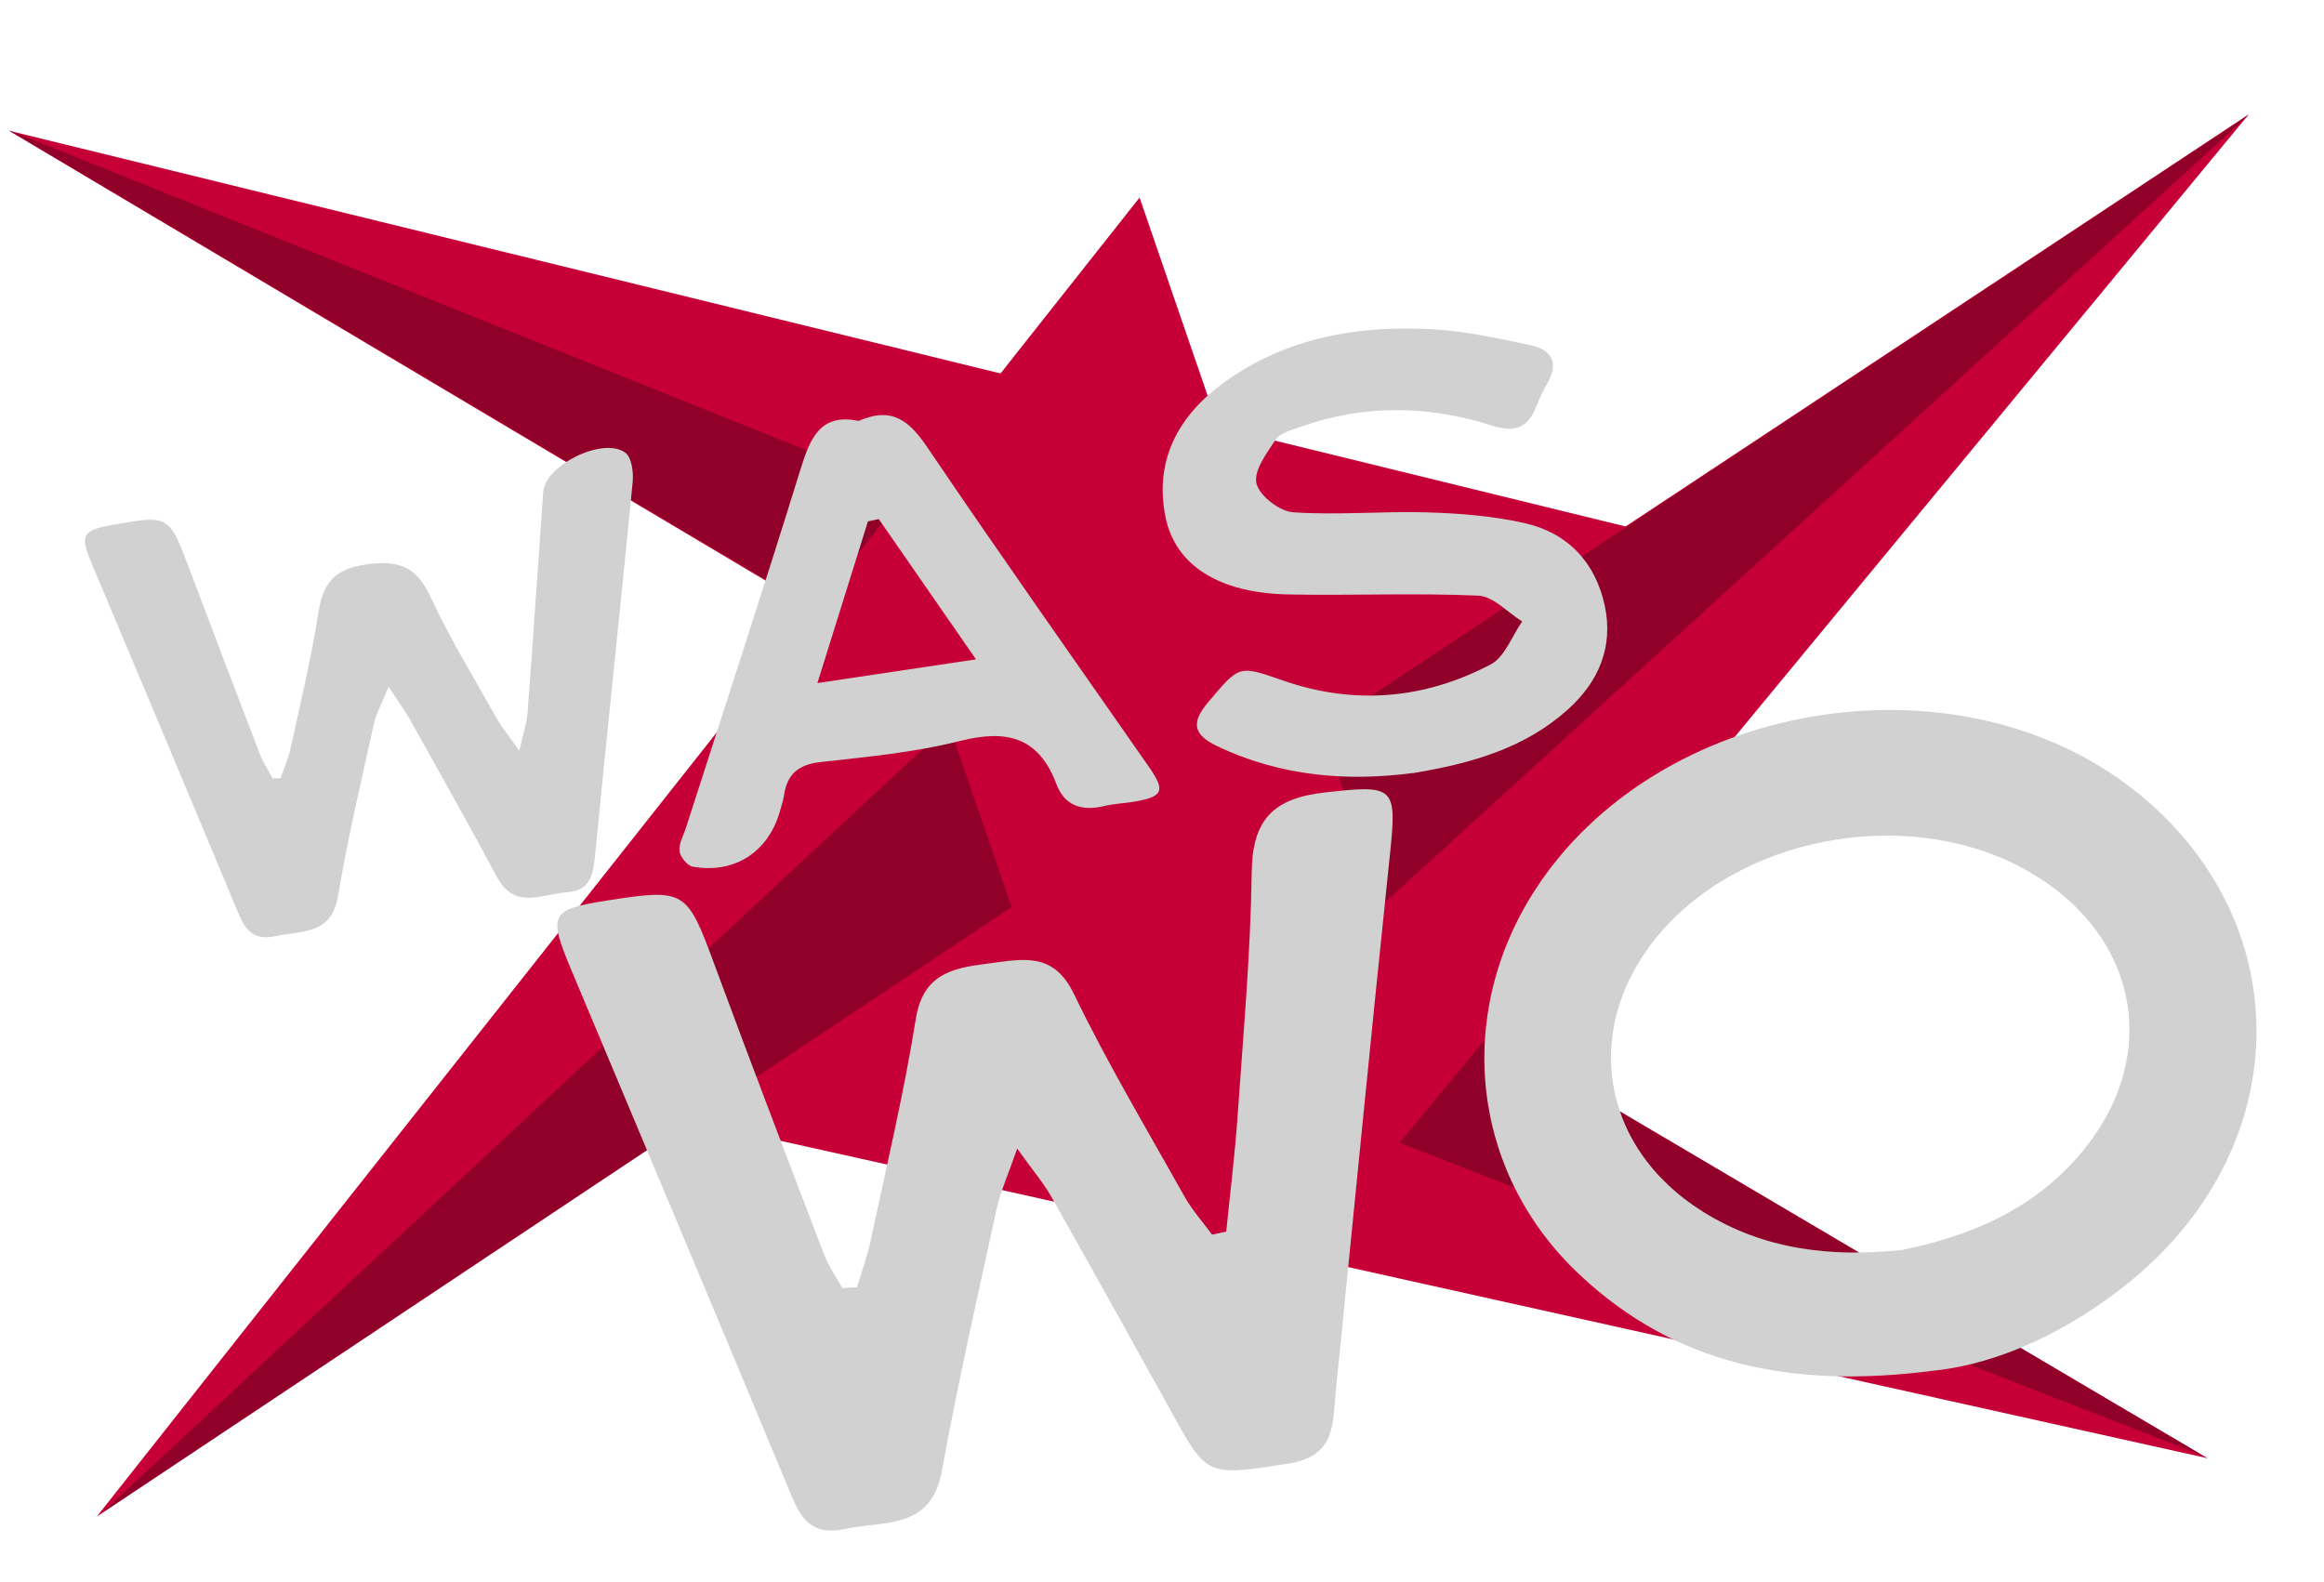
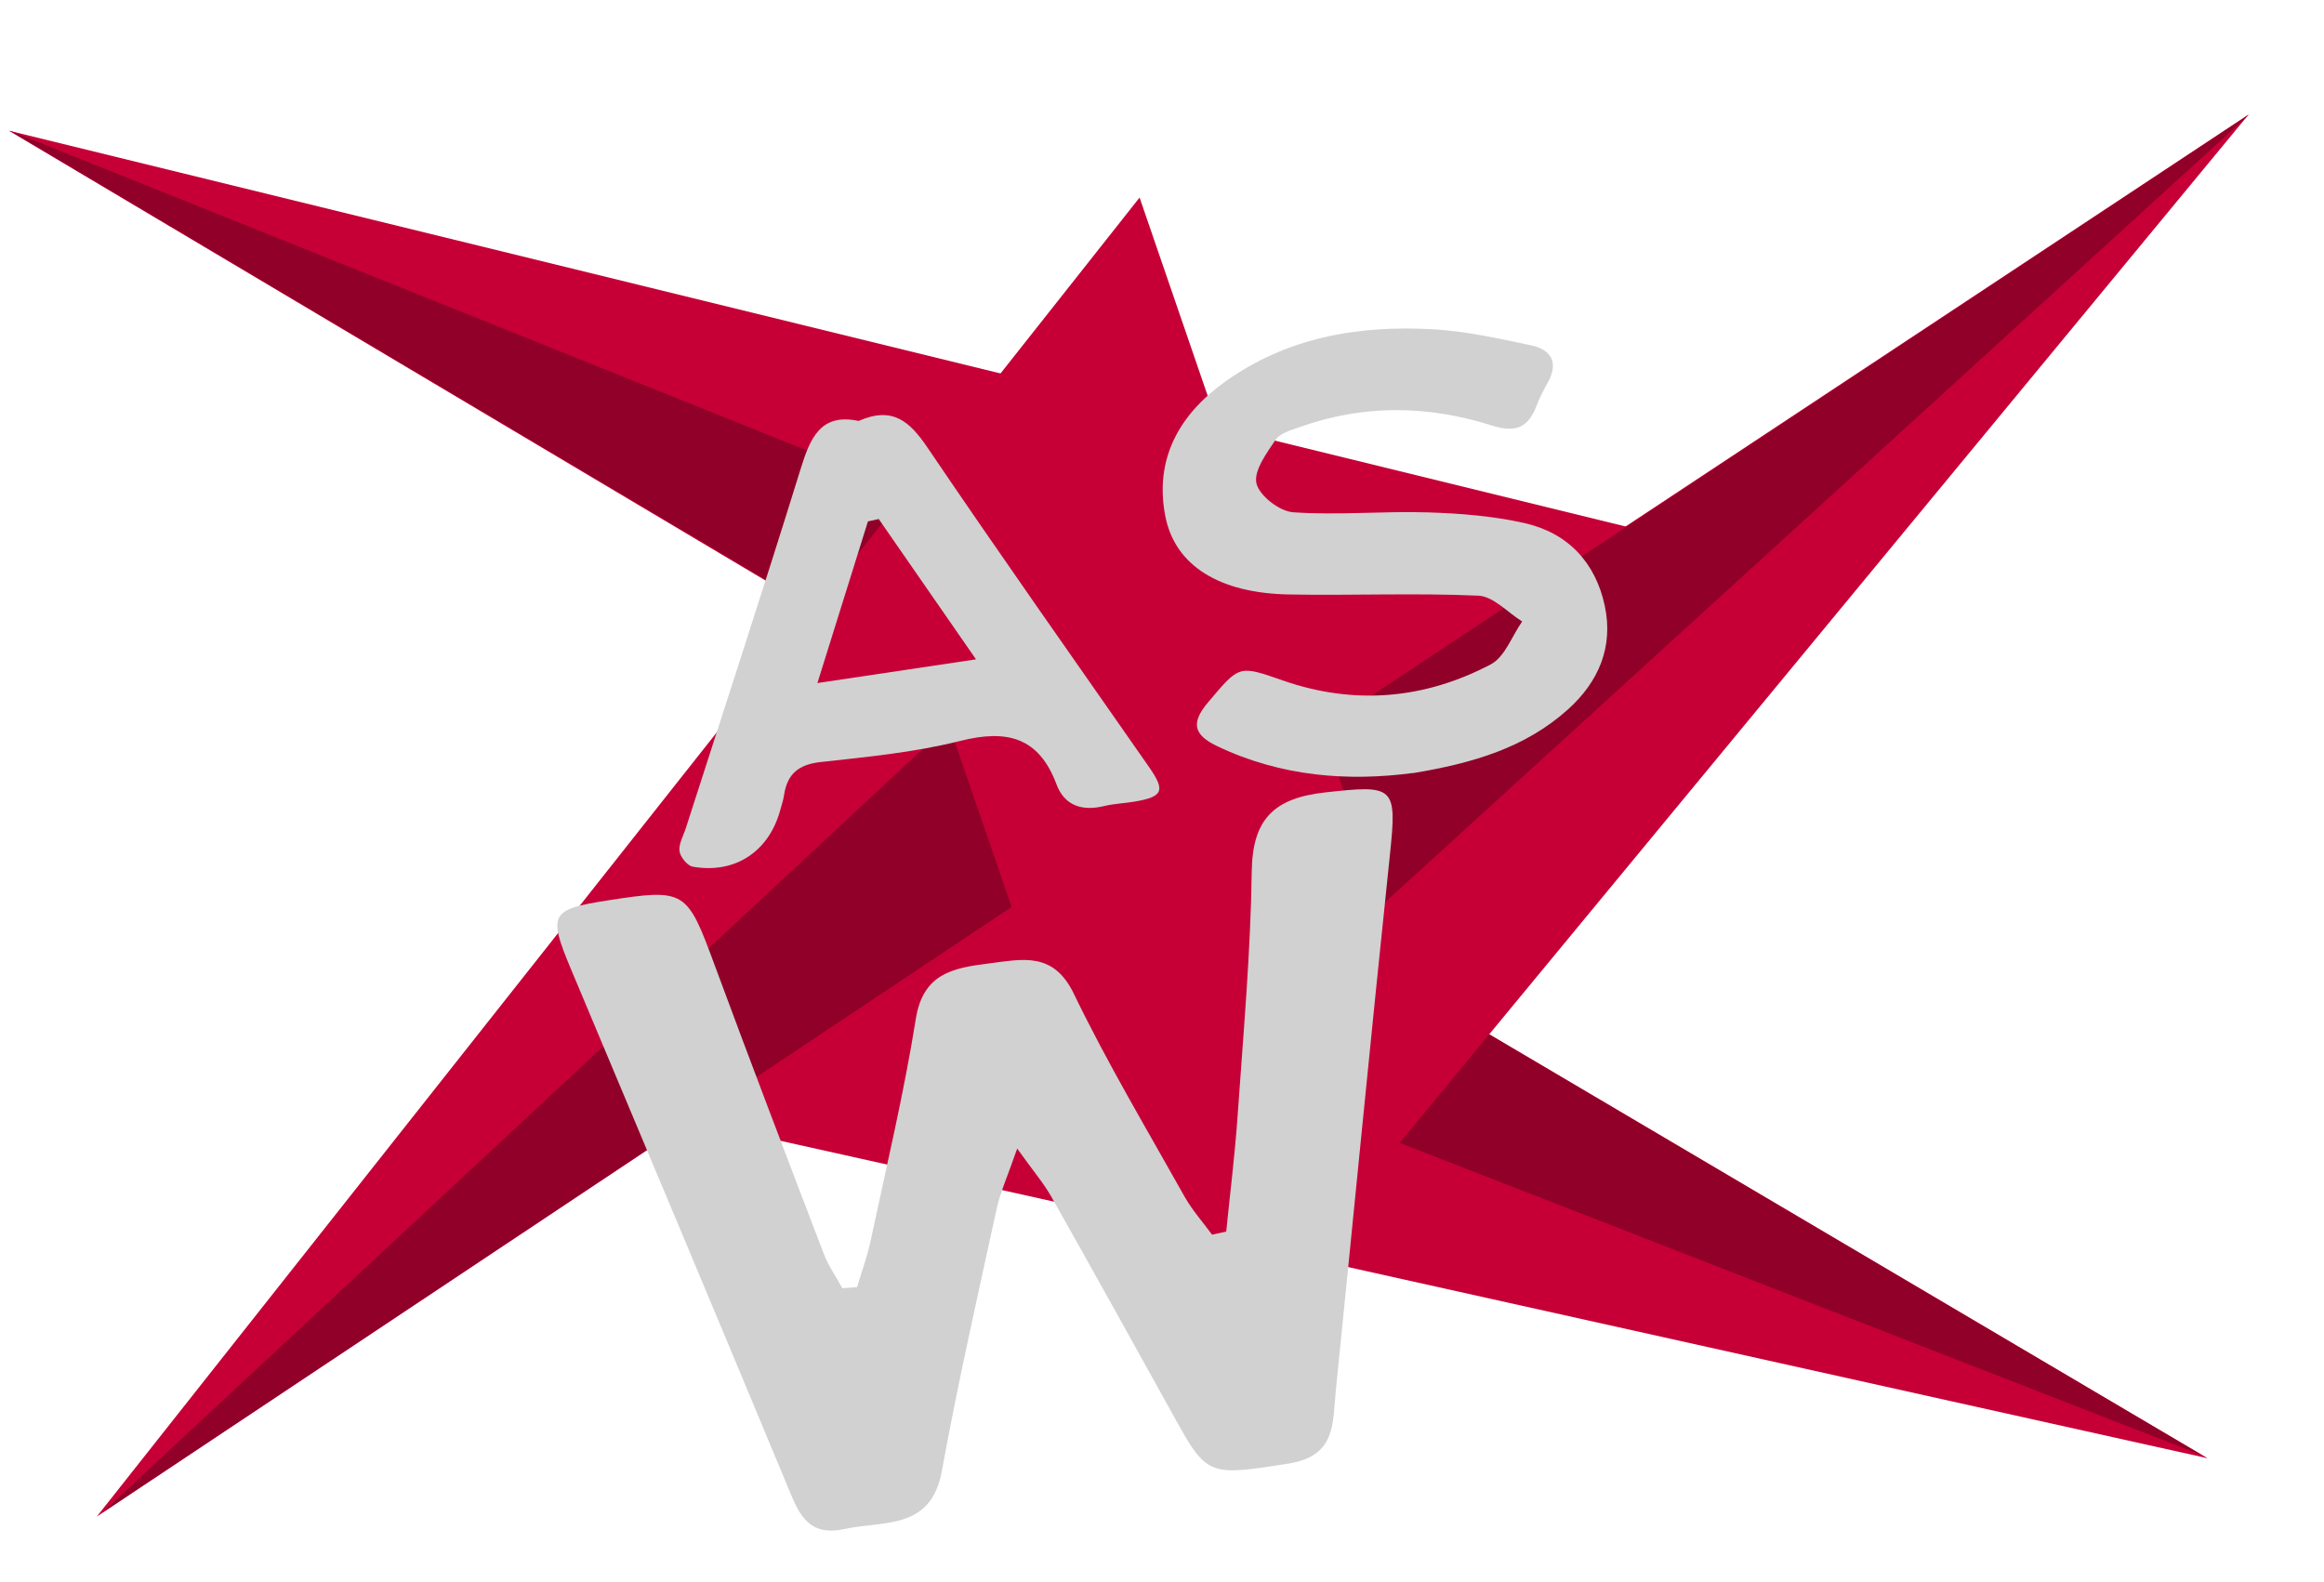
<svg xmlns="http://www.w3.org/2000/svg" id="Ebene_1" viewBox="0 0 460.87 313.74">
  <defs>
    <style>.cls-1{fill:#900028;}.cls-2{fill:#d1d1d1;}.cls-3{fill:#c60036;}</style>
  </defs>
  <g>
    <polygon class="cls-3" points="1.76 25.92 324.47 104.93 250.28 178.52 437.8 289.22 112.29 216.81 191.23 138.58 1.76 25.92" />
    <g>
      <polygon class="cls-1" points="1.82 25.86 191.36 138.43 217.53 112.41 1.82 25.86" />
      <polygon class="cls-1" points="436.64 288.59 250.03 178.46 222.89 205.38 436.64 288.59" />
    </g>
  </g>
  <g>
    <polygon class="cls-3" points="445.95 22.68 234.44 278.89 200.44 180.08 19.2 300.78 225.99 39.18 262.09 144.28 445.95 22.68" />
    <g>
      <polygon class="cls-1" points="445.98 22.76 262.18 144.46 274.22 179.35 445.98 22.76" />
      <polygon class="cls-1" points="20.28 300.01 200.61 179.89 188.17 143.73 20.28 300.01" />
    </g>
  </g>
  <g>
-     <path class="cls-2" d="m55.65,154.32c.66-1.93,1.52-3.81,1.95-5.78,1.96-9.01,4.13-17.99,5.55-27.08.9-5.78,3.13-8.58,9.37-9.5,6.41-.94,10.04.3,12.84,6.37,3.85,8.34,8.71,16.23,13.22,24.27.93,1.67,2.19,3.16,4.41,6.31.82-3.71,1.49-5.65,1.64-7.62,1.09-14.58,2.05-29.17,3.1-43.76.38-5.3,11.94-10.99,16.29-7.73,1.28.96,1.63,3.92,1.44,5.87-2.41,24.71-5.06,49.4-7.47,74.12-.37,3.77-.97,6.85-5.51,7.16-4.94.34-10.41,3.6-13.95-3.05-5.57-10.43-11.39-20.72-17.15-31.05-1.05-1.87-2.33-3.62-4.32-6.66-1.31,3.27-2.45,5.27-2.93,7.42-2.5,11.35-5.19,22.68-7.1,34.13-1.29,7.74-7.19,6.78-12.34,7.92-5.31,1.18-6.5-2.35-8.04-6.03-9.39-22.54-18.86-45.05-28.34-67.56-2.53-6.01-2.12-6.88,4.12-7.99,11-1.96,11.12-1.87,14.97,8.34,4.66,12.36,9.35,24.72,14.1,37.05.66,1.72,1.71,3.3,2.58,4.94.53-.03,1.06-.05,1.59-.08Z" />
    <path class="cls-2" d="m280.22,153.31c-12.85,1.7-26.16.74-38.85-5.33-4.72-2.26-5.22-4.63-1.81-8.67,6.29-7.46,6.06-7.4,14.93-4.32,14.12,4.9,28.04,3.68,41.15-3.23,2.8-1.48,4.18-5.6,6.22-8.5-2.89-1.79-5.71-4.99-8.68-5.12-12.52-.56-25.09,0-37.63-.24-13.72-.26-22.55-5.7-24.46-15.54-2.18-11.21,2.66-20.02,11.71-26.55,12.41-8.95,26.71-11.37,41.6-10.49,6.42.38,12.79,1.82,19.11,3.14,4.26.89,5.65,3.54,3.34,7.59-.8,1.4-1.53,2.84-2.1,4.34-1.64,4.3-4.03,5.55-8.87,4.01-12.65-4.03-25.49-4.24-38.19.32-1.69.61-3.86,1.2-4.73,2.5-1.79,2.67-4.38,6.17-3.79,8.67.57,2.42,4.58,5.53,7.27,5.71,8.85.61,17.8-.25,26.69.02,6.43.2,12.97.71,19.21,2.13,8.62,1.95,14.07,7.84,15.9,16.39,1.74,8.13-1.18,15.06-7.31,20.57-8.44,7.59-18.87,10.67-30.71,12.62Z" />
    <path class="cls-2" d="m170.26,83.49c6.75-2.98,10.17.11,13.67,5.28,14.4,21.27,29.22,42.25,43.91,63.32,3.3,4.74,2.86,5.93-2.88,6.9-2,.34-4.06.4-6.03.88-4.39,1.06-7.84-.1-9.42-4.32-3.5-9.34-9.79-10.94-19.1-8.6-9.02,2.27-18.42,3.17-27.7,4.19-4.43.49-6.61,2.43-7.23,6.58-.15.98-.48,1.94-.74,2.91-2.23,8.25-8.96,12.74-17.36,11.26-1.08-.19-2.48-1.93-2.63-3.09-.18-1.45.78-3.05,1.26-4.57,7.61-23.7,15.37-47.36,22.73-71.13,1.92-6.2,3.95-11.21,11.51-9.62Zm4.01,19.45c-.72.16-1.43.31-2.15.47-3.23,10.32-6.45,20.64-10.02,32.06,10.84-1.62,20.38-3.05,31.45-4.7-6.95-10.03-13.12-18.93-19.28-27.82Z" />
    <path class="cls-2" d="m169.96,255.29c.91-3.07,2.03-6.1,2.7-9.23,3.11-14.63,6.6-29.21,8.95-43.97,1.43-8.94,7.24-10.1,14.34-10.99,6.81-.85,12.92-2.46,17.01,6.01,6.63,13.73,14.48,26.88,21.94,40.2,1.51,2.69,3.62,5.05,5.46,7.56.94-.2,1.87-.41,2.81-.61.77-7.65,1.73-15.3,2.26-22.96,1.12-16.14,2.58-32.29,2.8-48.44.14-10.31,4.31-14.55,14.49-15.69,13.79-1.54,14.35-1.27,12.92,12.28-3.73,35.52-7.16,71.06-10.76,106.59-.63,6.24.09,12.74-9.34,14.23-15.23,2.41-16.15,2.55-22.03-8.06-8.3-14.95-16.58-29.92-24.99-44.81-1.55-2.75-3.65-5.19-6.8-9.6-1.86,5.37-3.34,8.59-4.08,11.97-3.77,17.31-7.7,34.59-10.87,52.01-2.14,11.75-11.57,9.79-19.31,11.47-7.64,1.66-9.28-3.67-11.48-8.95-14.17-34.08-28.48-68.1-42.77-102.13-4.55-10.84-4.06-11.82,7.24-13.58,15.44-2.4,15.77-2.07,21.23,12.71,7.09,19.18,14.38,38.28,21.69,57.38.92,2.39,2.44,4.56,3.68,6.82.97-.07,1.93-.15,2.9-.22Z" />
-     <path class="cls-2" d="m383.85,271.79c-29.03,3.86-51.87-1.41-70.58-18.96-21.53-20.19-24.89-51.35-8.97-76.14,24.22-37.72,83.27-47.77,118.65-20.19,32.74,25.52,32.73,70.19-.15,97.35-12.39,10.23-26.59,16.63-38.94,17.95Zm-6.64-23.89c12.97-2.63,25.05-7.58,34.34-17.89,17.16-19.04,13.37-43.78-8.73-56.86-22.51-13.32-55.75-8.2-73.05,11.26-16.33,18.37-12.92,42.85,7.93,55.9,12,7.51,25.28,9.11,39.51,7.59Z" />
  </g>
</svg>